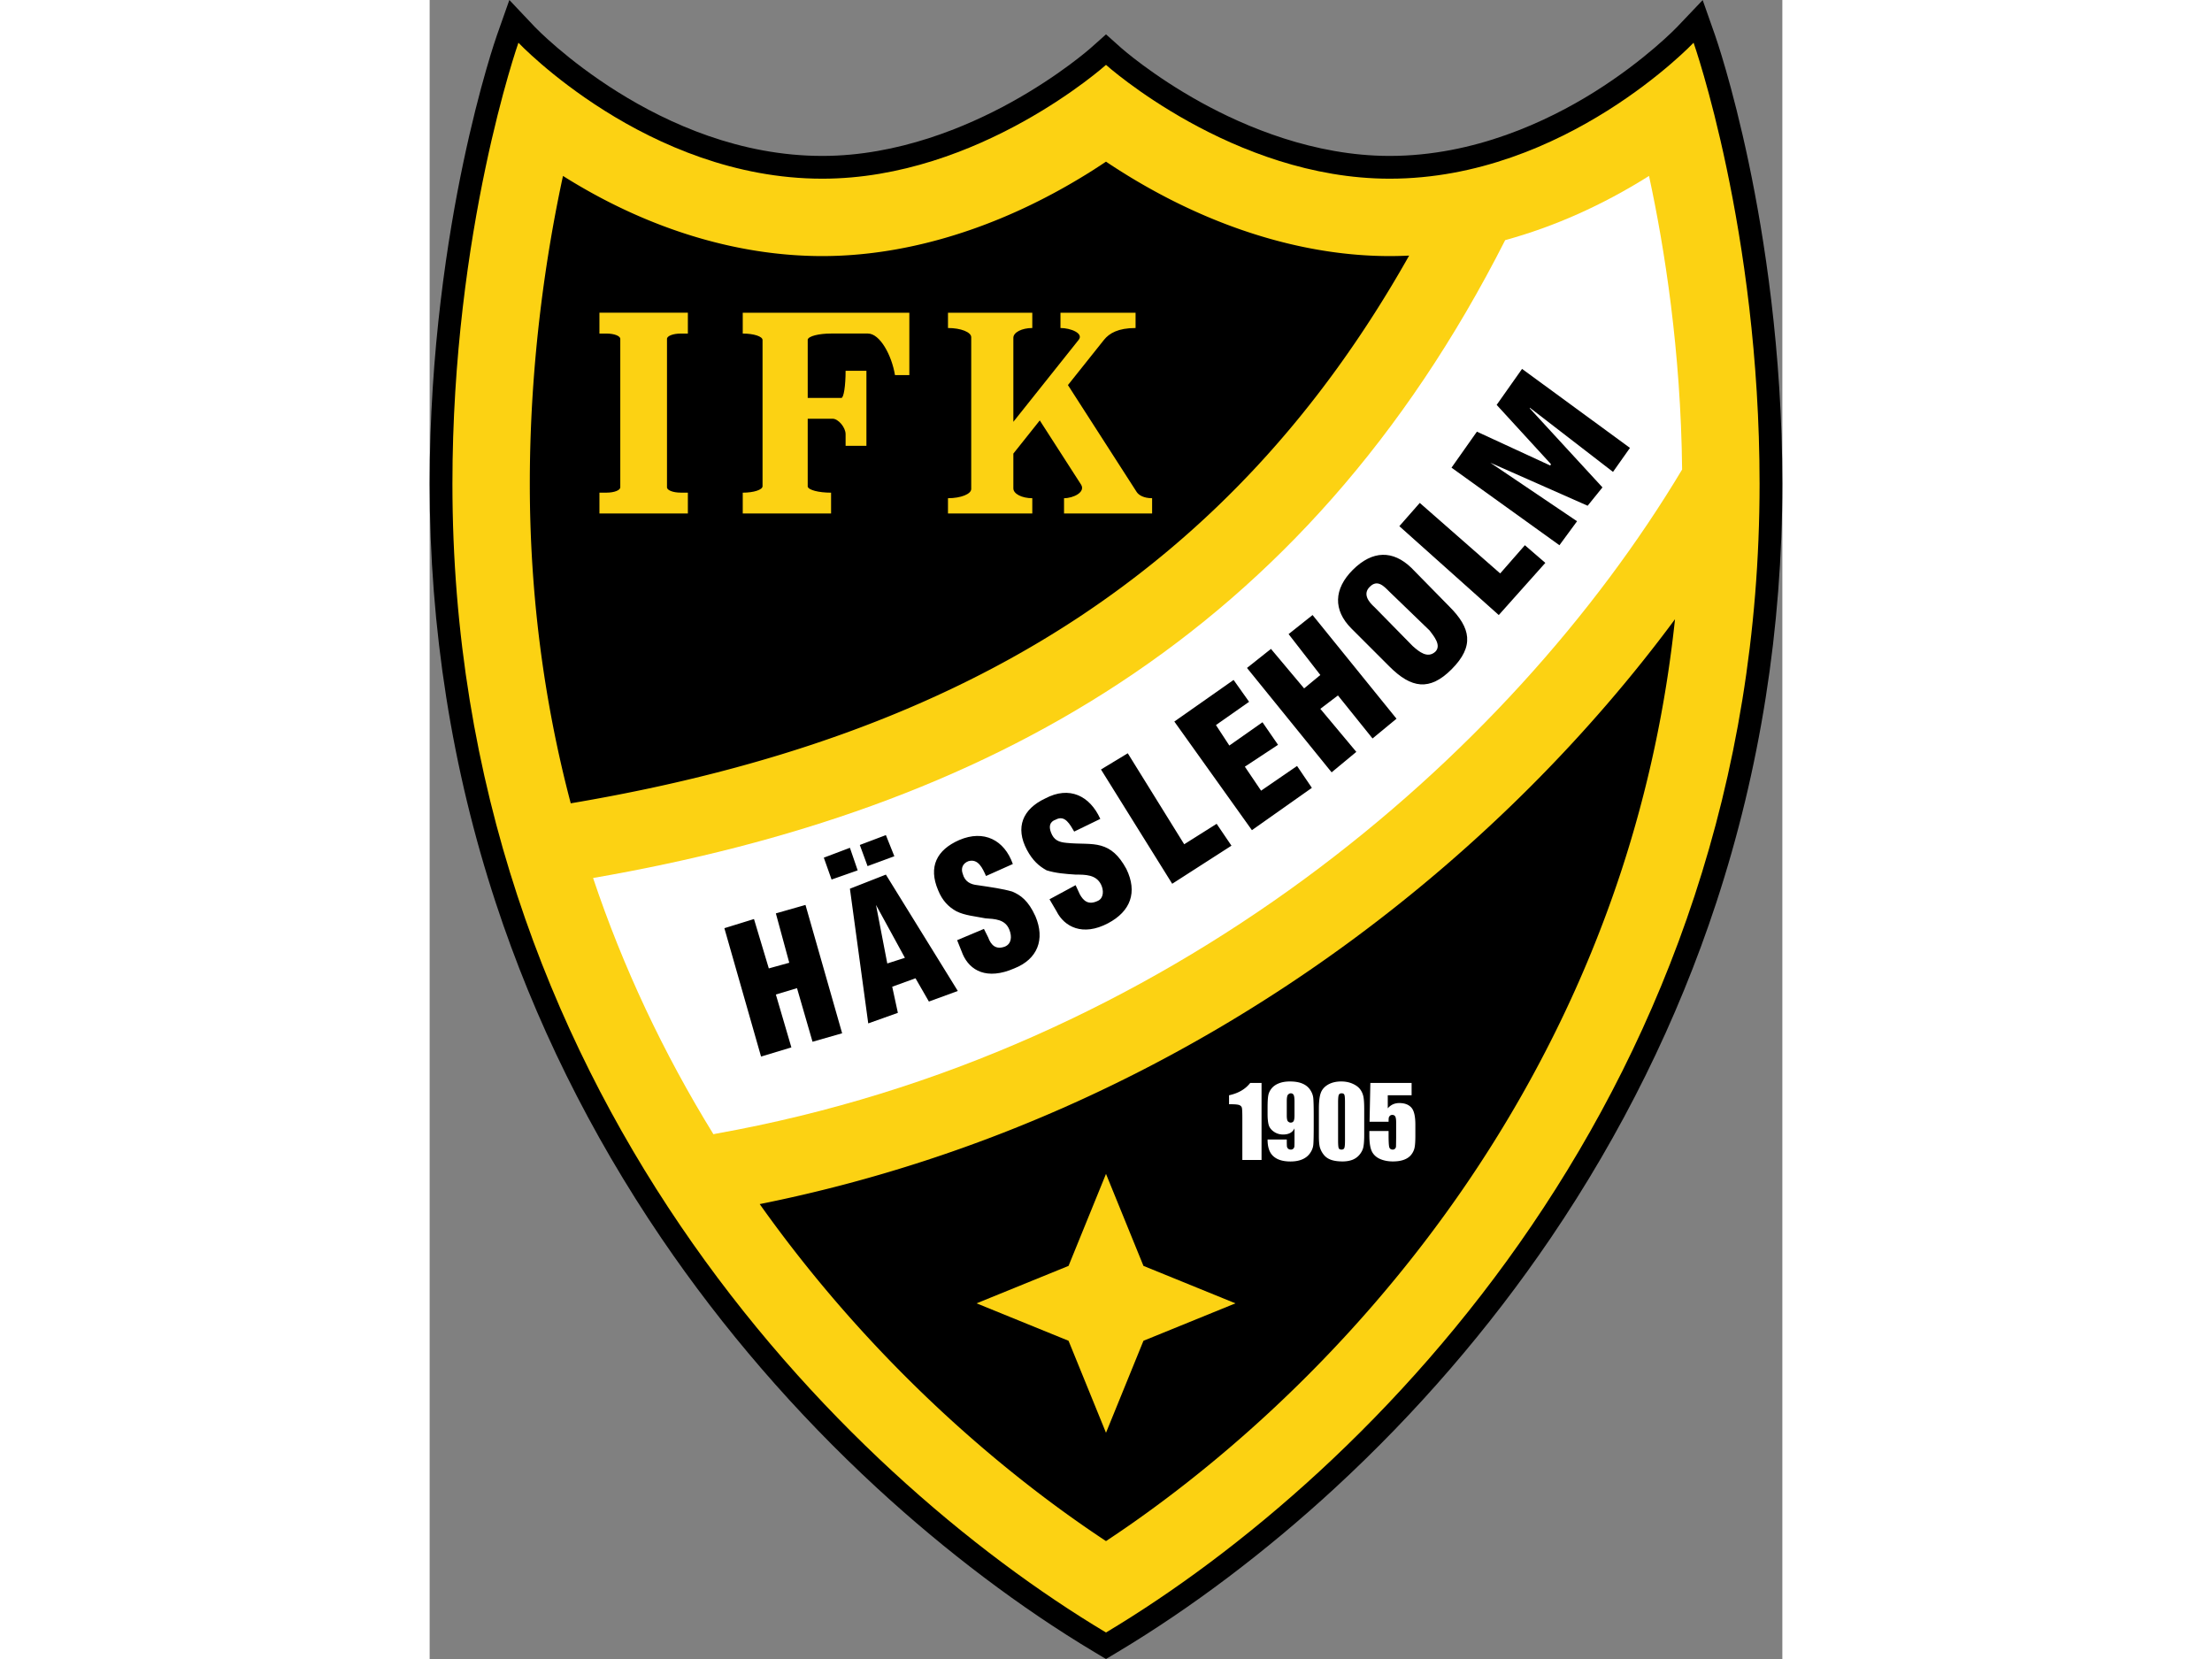
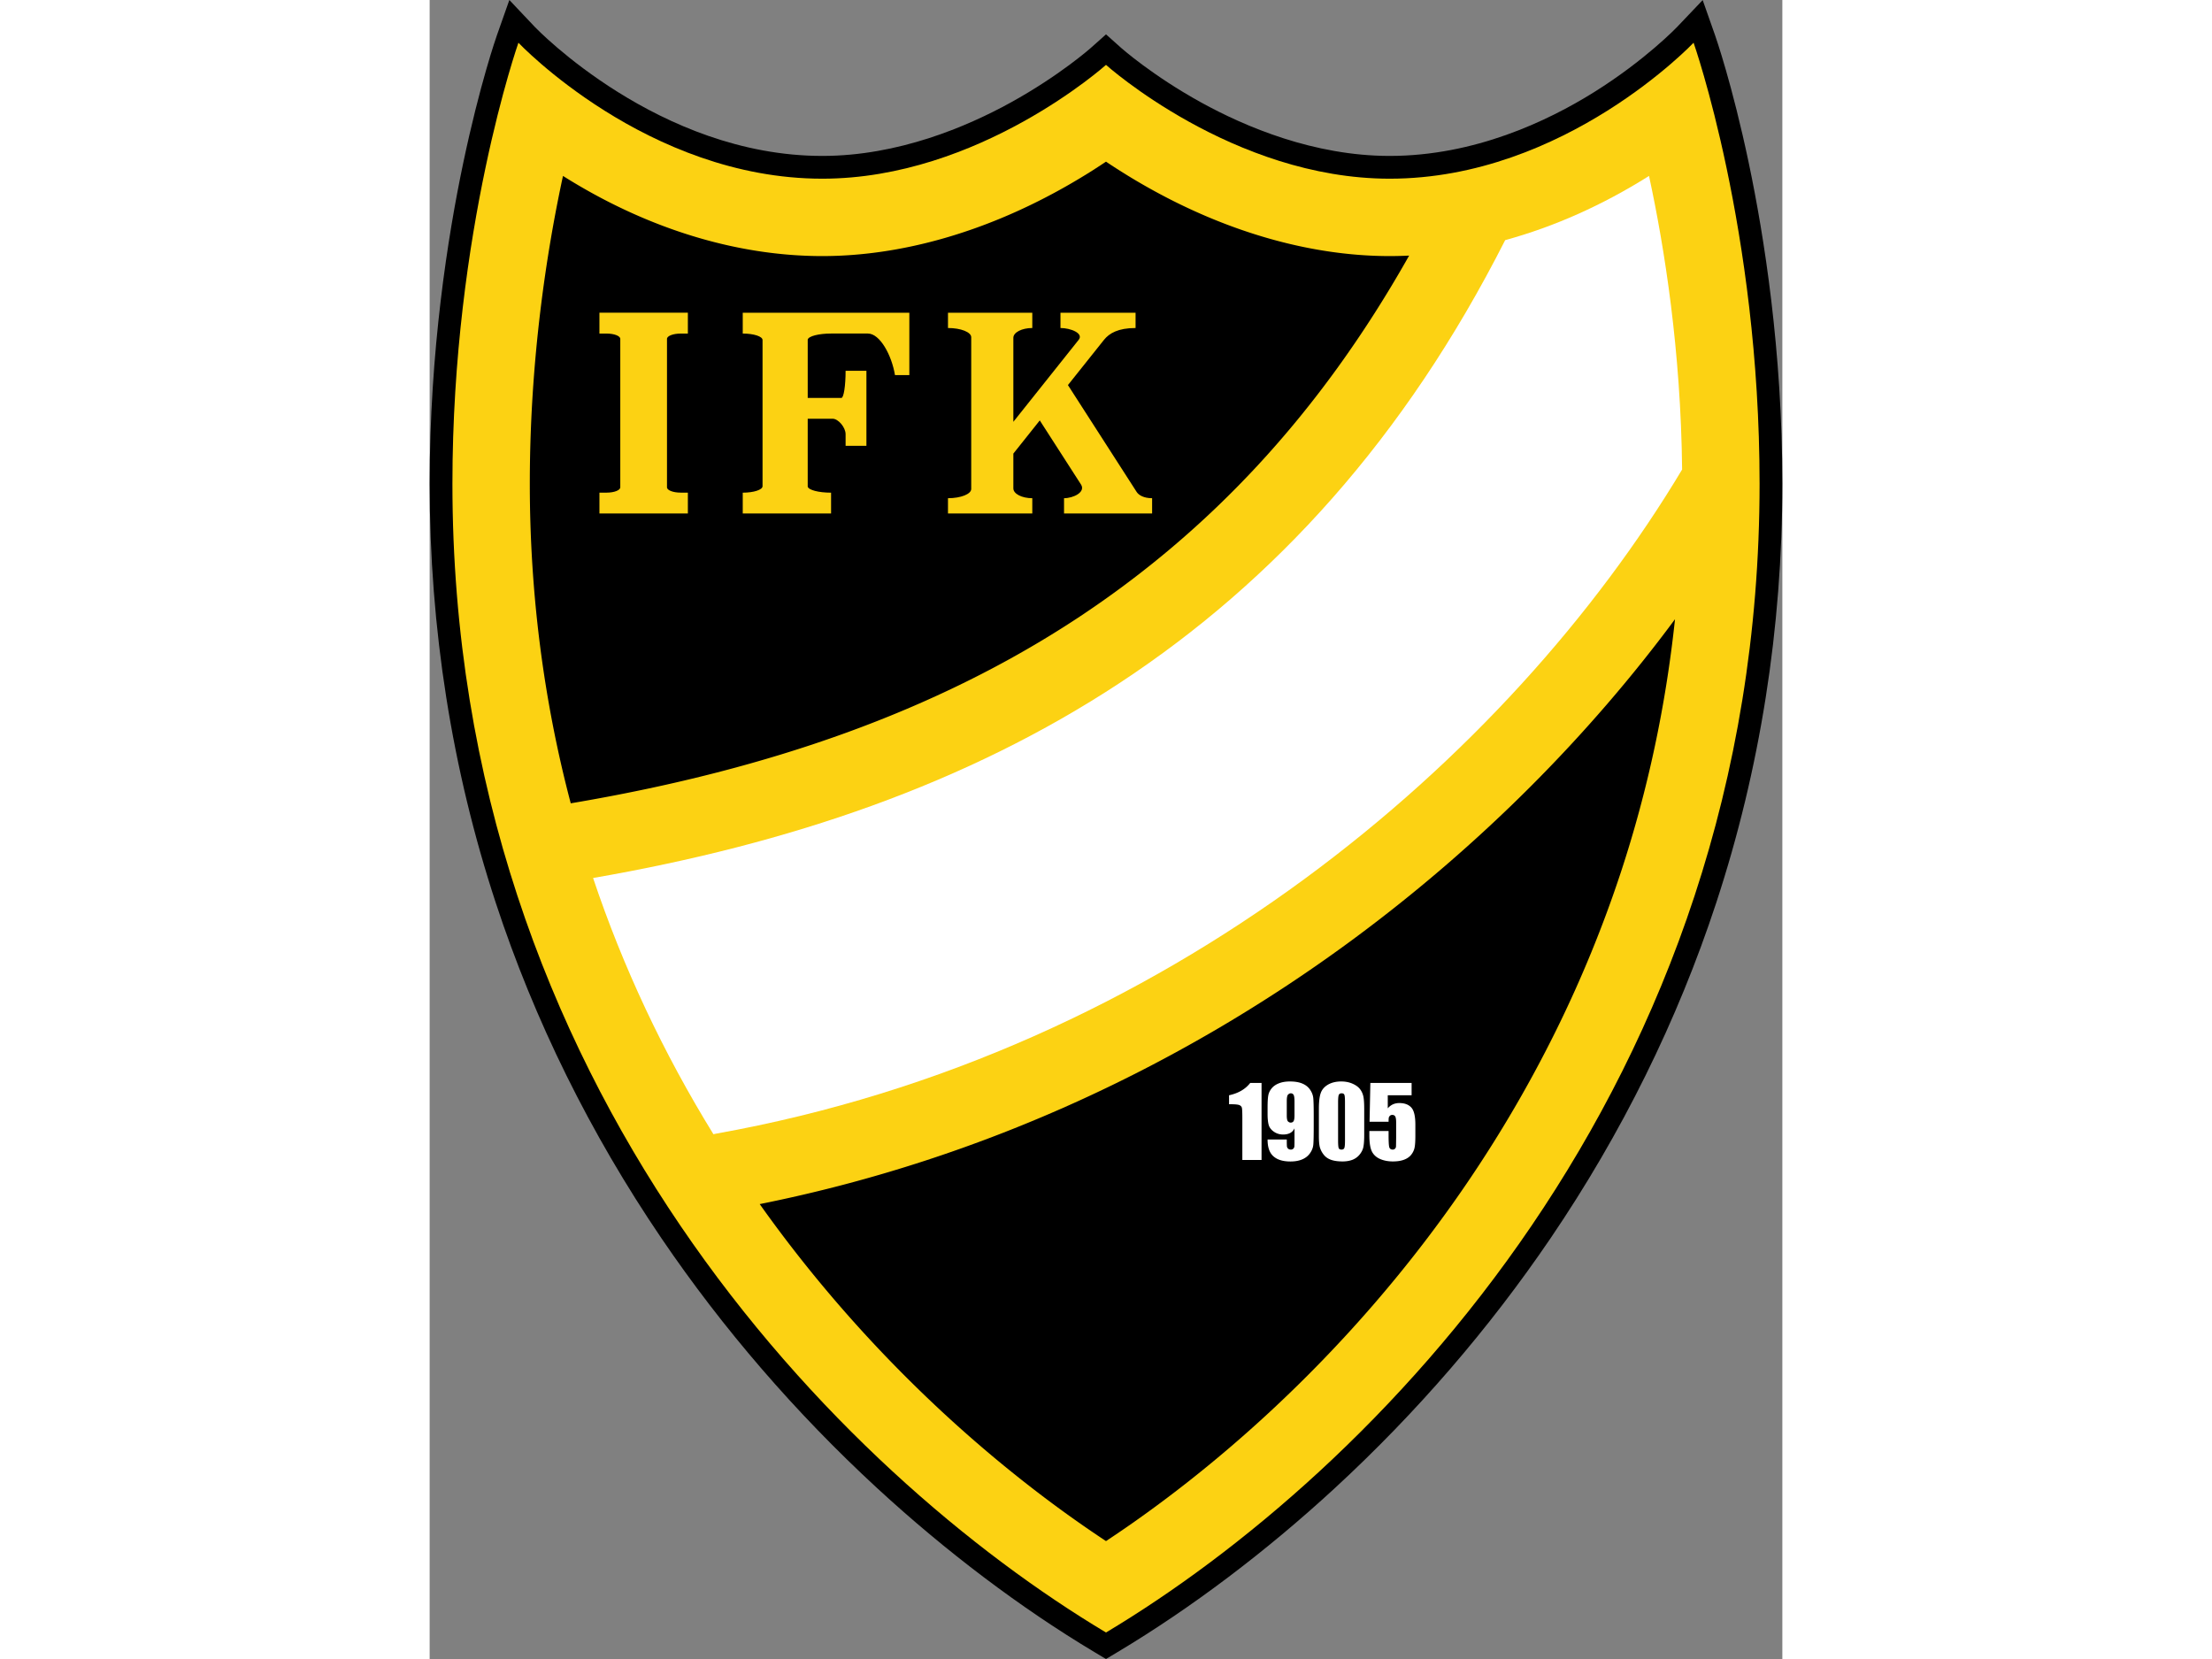
<svg xmlns="http://www.w3.org/2000/svg" height="800" viewBox="267.23 137.164 265.54 325.671" width="800pt">
  <rect x="267.23" y="137.164" width="265.54" height="325.671" fill="#808080" stroke="none" />
  <path d="m526.195 169.23c-3.265-15.523-6.504-24.78-6.64-25.167l-2.422-6.883-5.035 5.293c-.059.066-6.2 6.472-16.274 12.773-9.14 5.715-23.523 12.527-40.137 12.527-14.859 0-28.332-5.71-37.019-10.5-9.574-5.28-15.629-10.652-15.688-10.703l-2.976-2.66-2.984 2.66c-.06.051-6.118 5.422-15.692 10.703-8.683 4.79-22.156 10.5-37.016 10.5-32.113 0-56.167-25.043-56.41-25.293l-5.027-5.316-2.434 6.899c-.136.386-3.375 9.644-6.636 25.167-3 14.274-6.575 36.766-6.575 62.891 0 28.39 4.368 56.082 12.985 82.293 7.59 23.09 18.523 45.23 32.508 65.816 12.074 17.774 26.32 34.278 42.34 49.051 13.496 12.446 28.238 23.574 42.644 32.184l2.293 1.37 2.293-1.37c14.402-8.61 29.148-19.738 42.64-32.184 16.024-14.773 30.27-31.277 42.344-49.05 13.98-20.586 24.918-42.727 32.508-65.817 8.613-26.21 12.985-53.902 12.985-82.293 0-26.125-3.579-48.617-6.575-62.89" />
  <path d="m515.344 145.55s-25.246 26.692-59.657 26.692c-30.78 0-55.687-22.344-55.687-22.344s-24.906 22.344-55.688 22.344c-34.406 0-59.656-26.691-59.656-26.691s-12.956 36.746-12.956 86.569c0 118.563 76.485 194.527 128.301 225.512 51.816-30.985 128.3-106.95 128.3-225.512 0-49.824-12.956-86.57-12.956-86.57" fill="#fcd213" />
  <path d="m506.598 171.7c3.05 14.113 6.254 34.327 6.496 57.632-33.844 56.535-100.871 114.535-189.645 130.375l-.515.11c-9.848-15.977-17.774-32.844-23.622-50.297 76.774-13.301 139.497-47.243 179.047-125.215 9.555-2.614 19.047-6.828 28.149-12.547.027-.02.058-.04.09-.059" fill="#fff" />
  <path d="m293.402 171.7.094.058c16.309 10.254 33.883 15.676 50.817 15.676 15.156 0 31.324-4.52 46.753-13.079a123.58 123.58 0 0 0 8.934-5.457 123.58 123.58 0 0 0 8.934 5.457c15.43 8.56 31.597 13.079 46.753 13.079 1.27 0 2.543-.036 3.82-.094-17.835 31.644-39.636 54.351-65.066 71.133-28.027 18.453-60.789 29.68-97.757 36.086l-1.758.3c-5.332-20.195-8.035-41.238-8.035-62.738 0-24.48 3.343-45.75 6.511-60.422m177.614 197.485c-11.23 16.53-24.489 31.89-39.407 45.644-10.074 9.29-20.867 17.77-31.609 24.86-10.742-7.09-21.535-15.57-31.61-24.86-13.593-12.539-25.808-26.414-36.37-41.293 44.66-8.945 83.878-27.957 116.289-51.836 25.453-18.765 46.754-40.5 63.39-62.98-1.804 16.988-5.34 33.578-10.59 49.554-7.02 21.348-17.144 41.844-30.093 60.91" />
-   <path d="m407.352 385.664-7.352-18.059-7.352 18.06-18.058 7.35 18.058 7.352 7.352 18.059 7.352-18.059 18.058-7.351" fill="#fcd213" />
-   <path d="m415.352 302.898-11.079-17.863-5.257 3.184 13.98 22.433 11.633-7.476-2.91-4.293m14.125-37.243 6.23 8.028-3.183 2.633-6.508-7.754-4.707 3.738 16.613 20.492 4.848-4.015-7.063-8.45 3.457-2.628 6.79 8.445 4.706-3.879-16.476-20.352m-10.11 34.477-3.183-4.71 6.512-4.29-3.051-4.43-6.508 4.57-2.629-4.019 6.508-4.566-3.043-4.293-11.633 8.168 15.23 21.324 11.77-8.309-2.91-4.293m27.141-22.425c-1.528 1.378-3.188 0-4.434-1.11l-7.477-7.617c-1.242-1.105-2.355-2.629-.964-4.012 1.52-1.527 2.765-.14 3.875.965l7.89 7.617c.832 1.11 2.356 2.91 1.11 4.157m-4.711-16.48c-3.594-3.462-7.614-3.462-11.493.413-3.738 3.742-3.875 7.895-.277 11.496l7.48 7.477c4.29 4.289 7.891 4.847 12.184.55 4.567-4.566 3.735-8.167-.418-12.32m9.969-6.508-15.785-13.843-4.012 4.566 19.52 17.445 9.14-10.242-4.015-3.465m17.3-14.394 3.328-4.711-21.183-15.508-4.985 7.063 10.657 11.632-.13.274-14.405-6.649-4.985 7.067 21.184 15.226 3.46-4.707-17.03-11.492 19.109 8.45 2.91-3.602-14.266-15.508v-.137m-126.128 109.102-2.215-11.492 5.675 10.382zm-7.336-14.676 3.597 26.441 5.817-2.074-1.11-5.125 4.57-1.66 2.63 4.57 5.675-2.078-14.12-22.843m-5.536-.832-1.523-4.43-5.125 1.937 1.523 4.293zm47.766-4.844c-1.938-.555-4.157-.278-6.786-.555-1.523-.14-2.492-.555-3.046-2.078-.414-1.106-.278-2.074.968-2.492 1.801-.969 2.77.969 3.602 2.355l5.125-2.492c-2.078-4.57-6.094-6.508-10.8-4.016-4.434 2.075-5.958 5.676-3.602 10.106 1.109 2.074 2.351 3.183 3.875 4.016 1.8.554 3.601.695 5.68.832 1.937 0 4.015 0 4.984 1.937.554 1.106.554 2.633-.555 3.184-1.938.968-2.906 0-3.602-1.246l-.828-1.801-5.125 2.77 1.383 2.359c1.524 3.039 5.125 4.976 10.11 2.347 4.433-2.347 5.816-6.09 3.597-10.66-1.52-2.77-3.043-4.015-4.98-4.566m-63.828 13.289 2.632 9.691-4.015 1.11-2.91-9.692-5.813 1.797 7.2 25.2 5.952-1.798-3.046-10.382 4.152-1.246 3.047 10.52 5.812-1.665-7.195-25.195m40.566-2.629c-1.937-.555-4.015-.836-6.785-1.25-1.387-.137-2.492-.688-2.906-2.211-.418-1.11 0-2.078 1.105-2.496 1.942-.555 2.77 1.386 3.461 2.906l5.262-2.352c-1.66-4.707-5.676-6.785-10.52-4.707-4.433 1.938-6.093 5.262-4.156 9.829.832 2.078 2.078 3.324 3.602 4.16 1.66.824 3.597.968 5.676 1.379 1.8.14 3.875.14 4.707 2.218.554 1.38.418 2.77-.832 3.32-1.801.692-2.77-.277-3.32-1.796l-.833-1.664-5.261 2.215 1.109 2.77c1.383 3.183 4.707 5.12 10.105 2.769 4.57-1.801 6.094-5.676 4.153-10.243-1.383-3.05-2.907-4.16-4.567-4.847m-23.125-6.926-1.66-4.152-5.12 1.937 1.522 4.152zm0 0" />
  <path d="m430.535 349.75v15.121h-3.77v-8.105c0-1.172-.03-1.875-.085-2.114-.055-.234-.207-.414-.461-.535-.254-.12-.817-.183-1.688-.183h-.375v-1.762c1.828-.395 3.211-1.2 4.156-2.422m7.176 6.39c0 .633.082 1.024.25 1.176.164.149.332.223.508.223.262 0 .453-.094.574-.285.121-.188.184-.563.184-1.113v-2.739c0-.664-.059-1.101-.176-1.308-.113-.203-.305-.309-.57-.309-.164 0-.332.082-.504.238-.176.16-.266.586-.266 1.286zm-3.77 4.715h3.77c0 .704.012 1.149.028 1.333.02.18.097.335.23.46.137.125.317.188.547.188a.658.658 0 0 0 .477-.18c.125-.117.195-.27.21-.457s.024-.562.024-1.129v-2.41a1.914 1.914 0 0 1 -.844.91c-.37.203-.836.305-1.39.305-.692 0-1.301-.188-1.829-.563-.53-.37-.867-.82-1.011-1.343-.14-.524-.211-1.23-.211-2.121v-1.203c0-1.06.039-1.848.125-2.364.082-.515.297-.996.648-1.433.352-.438.832-.782 1.45-1.024.613-.242 1.328-.363 2.148-.363 1.008 0 1.836.14 2.48.422.649.277 1.149.683 1.504 1.207.356.527.563 1.078.617 1.656.055.578.086 1.703.086 3.363v2.102c0 1.8-.023 3.004-.078 3.61-.047.609-.265 1.183-.648 1.722-.38.543-.899.95-1.555 1.223-.652.27-1.41.402-2.27.402-1.062 0-1.933-.172-2.609-.512-.676-.344-1.16-.824-1.457-1.449-.297-.621-.441-1.406-.441-2.352m15.195-7.257c0-.801-.035-1.305-.117-1.508-.074-.203-.258-.305-.543-.305-.281 0-.469.11-.559.324-.09.215-.136.711-.136 1.489v7.379c0 .878.043 1.406.128 1.585.083.18.266.274.547.274s.461-.106.551-.32c.086-.211.13-.688.13-1.426zm3.774 1.27v5.042c0 1.149-.063 1.98-.184 2.504-.125.523-.387 1.012-.777 1.469-.391.453-.868.777-1.418.98-.555.2-1.176.297-1.86.297-.902 0-1.652-.105-2.254-.312-.593-.207-1.074-.536-1.425-.977a4.145 4.145 0 0 1 -.758-1.394c-.153-.489-.223-1.266-.223-2.332v-5.278c0-1.387.117-2.426.36-3.117.238-.691.714-1.246 1.425-1.664.715-.414 1.578-.625 2.594-.625.828 0 1.566.144 2.223.434.656.289 1.14.64 1.464 1.058s.543.89.66 1.414c.118.524.172 1.356.172 2.5m9.305-5.117v2.418h-4.68v2.57c.586-.691 1.34-1.039 2.262-1.039 1.04 0 1.824.293 2.356.875.535.582.8 1.7.8 3.36v2.156c0 1.07-.05 1.855-.152 2.355a3.327 3.327 0 0 1 -.66 1.395c-.336.426-.805.754-1.406.98-.602.227-1.332.34-2.2.34-.968 0-1.828-.172-2.57-.508-.738-.34-1.265-.847-1.578-1.52-.309-.671-.465-1.71-.465-3.116v-.825h3.774v.946c0 .976.035 1.672.101 2.082.07.41.309.617.711.617a.612.612 0 0 0 .453-.18.624.624 0 0 0 .188-.383c.008-.136.02-.73.031-1.78v-3c0-.567-.059-.954-.176-1.157-.12-.207-.312-.309-.59-.309-.175 0-.32.051-.437.157a.735.735 0 0 0 -.23.343c-.036.121-.051.403-.051.844h-3.735l.157-7.621" fill="#fff" />
  <path d="m328.691 198.555v4.086c2.149 0 3.887.562 3.887 1.265v28.707c0 .7-1.738 1.266-3.887 1.266v4.086h17.34v-4.086c-2.441 0-4.43-.524-4.586-1.184v-13.332h4.887c1.117 0 2.55 1.703 2.55 3.032v2.292h4.087v-14.737h-4.086c0 2.946-.371 5.328-.828 5.328h-6.61v-11.458c.16-.66 2.149-1.18 4.586-1.18h7.227c2.375 0 4.683 4.282 5.316 8.157h2.82v-12.242m-44.886 4.09h1.41v-4.094h-17.36v4.094h1.41c1.485 0 2.684.464 2.684 1.042v29.145c0 .574-1.199 1.04-2.683 1.04h-1.41v4.093h17.359v-4.094h-1.41c-1.485 0-2.688-.465-2.688-1.039v-29.144c0-.579 1.203-1.043 2.688-1.043m89.519 31.105-13.5-20.992 7.086-8.89c1.032-1.278 2.77-2.313 6.192-2.313v-3h-14.742v3c1.976 0 4.597 1.035 3.578 2.312l-12.828 16.102v-16.492c0-1.063 1.664-1.922 3.718-1.922v-3h-16.55v3c2.523 0 4.562.808 4.562 1.812v29.781c0 1.004-2.04 1.817-4.563 1.817v3h16.551v-3c-2.054 0-3.718-.86-3.718-1.926v-6.832l5.187-6.512 8.094 12.582c.953 1.485-1.492 2.688-3.332 2.688v3h17.289v-3c-1.668 0-2.645-.625-3.024-1.215" fill="#fcd213" />
</svg>